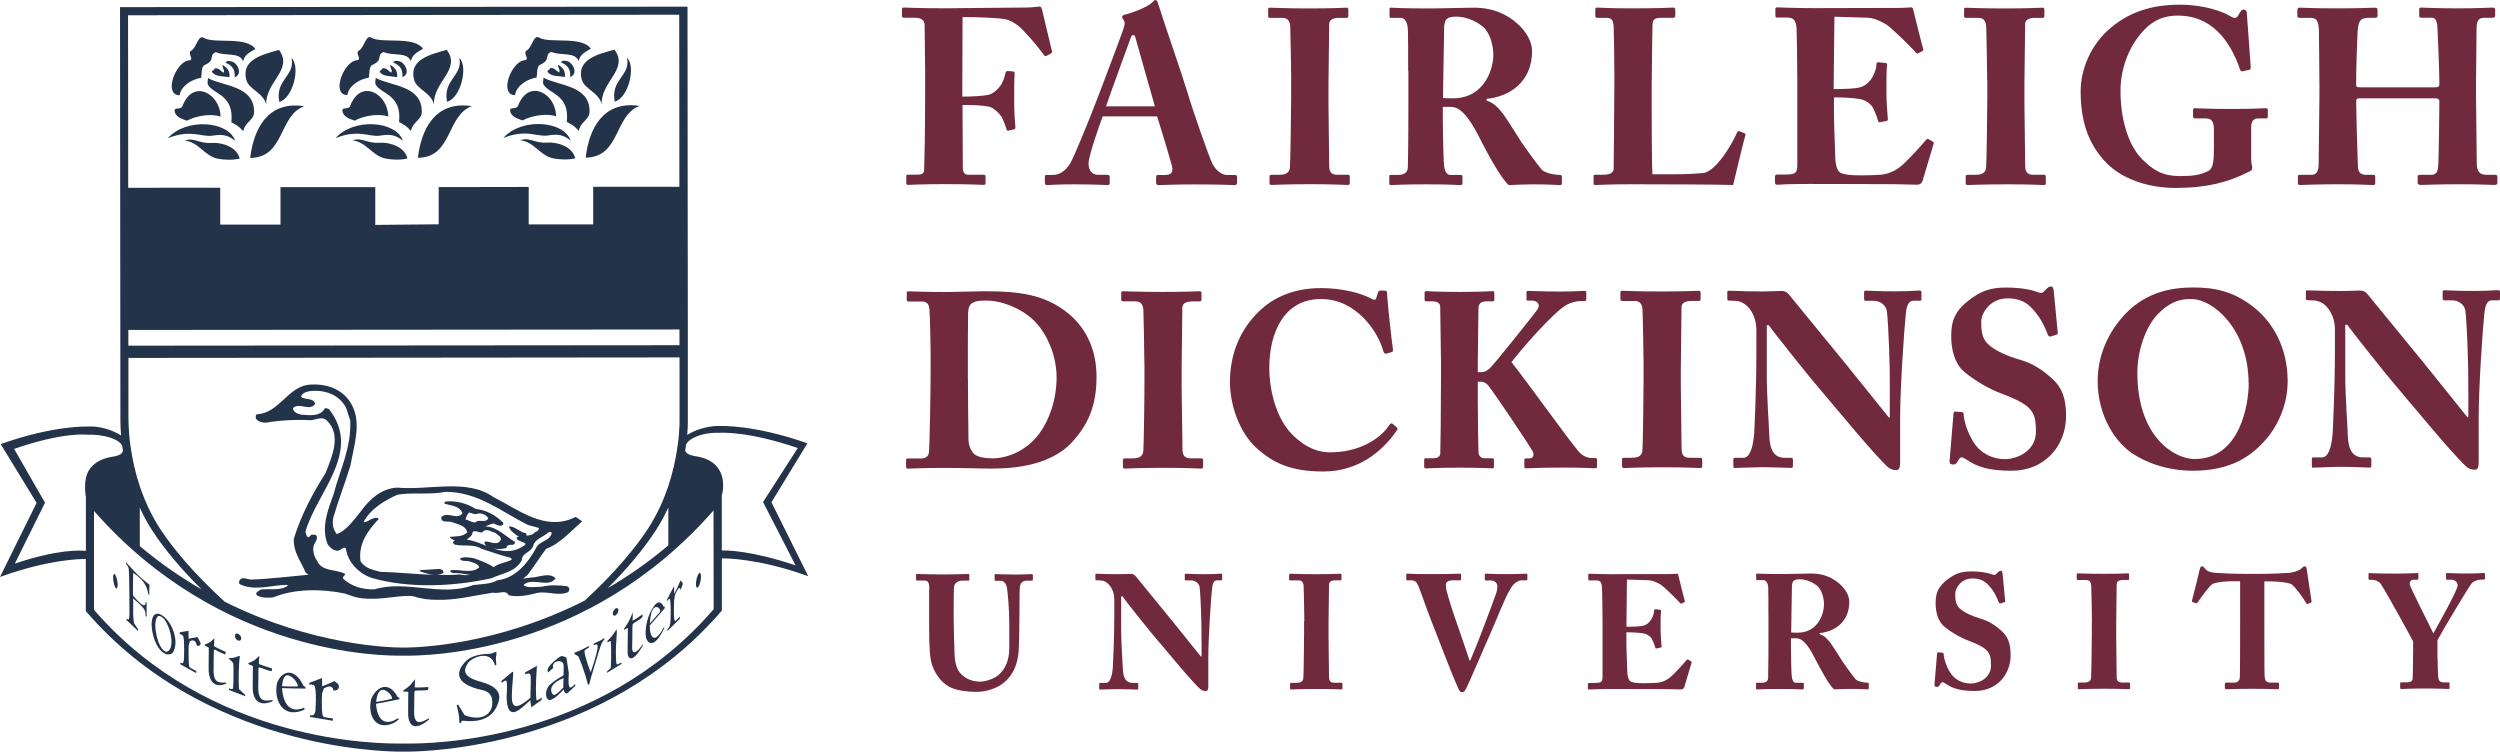
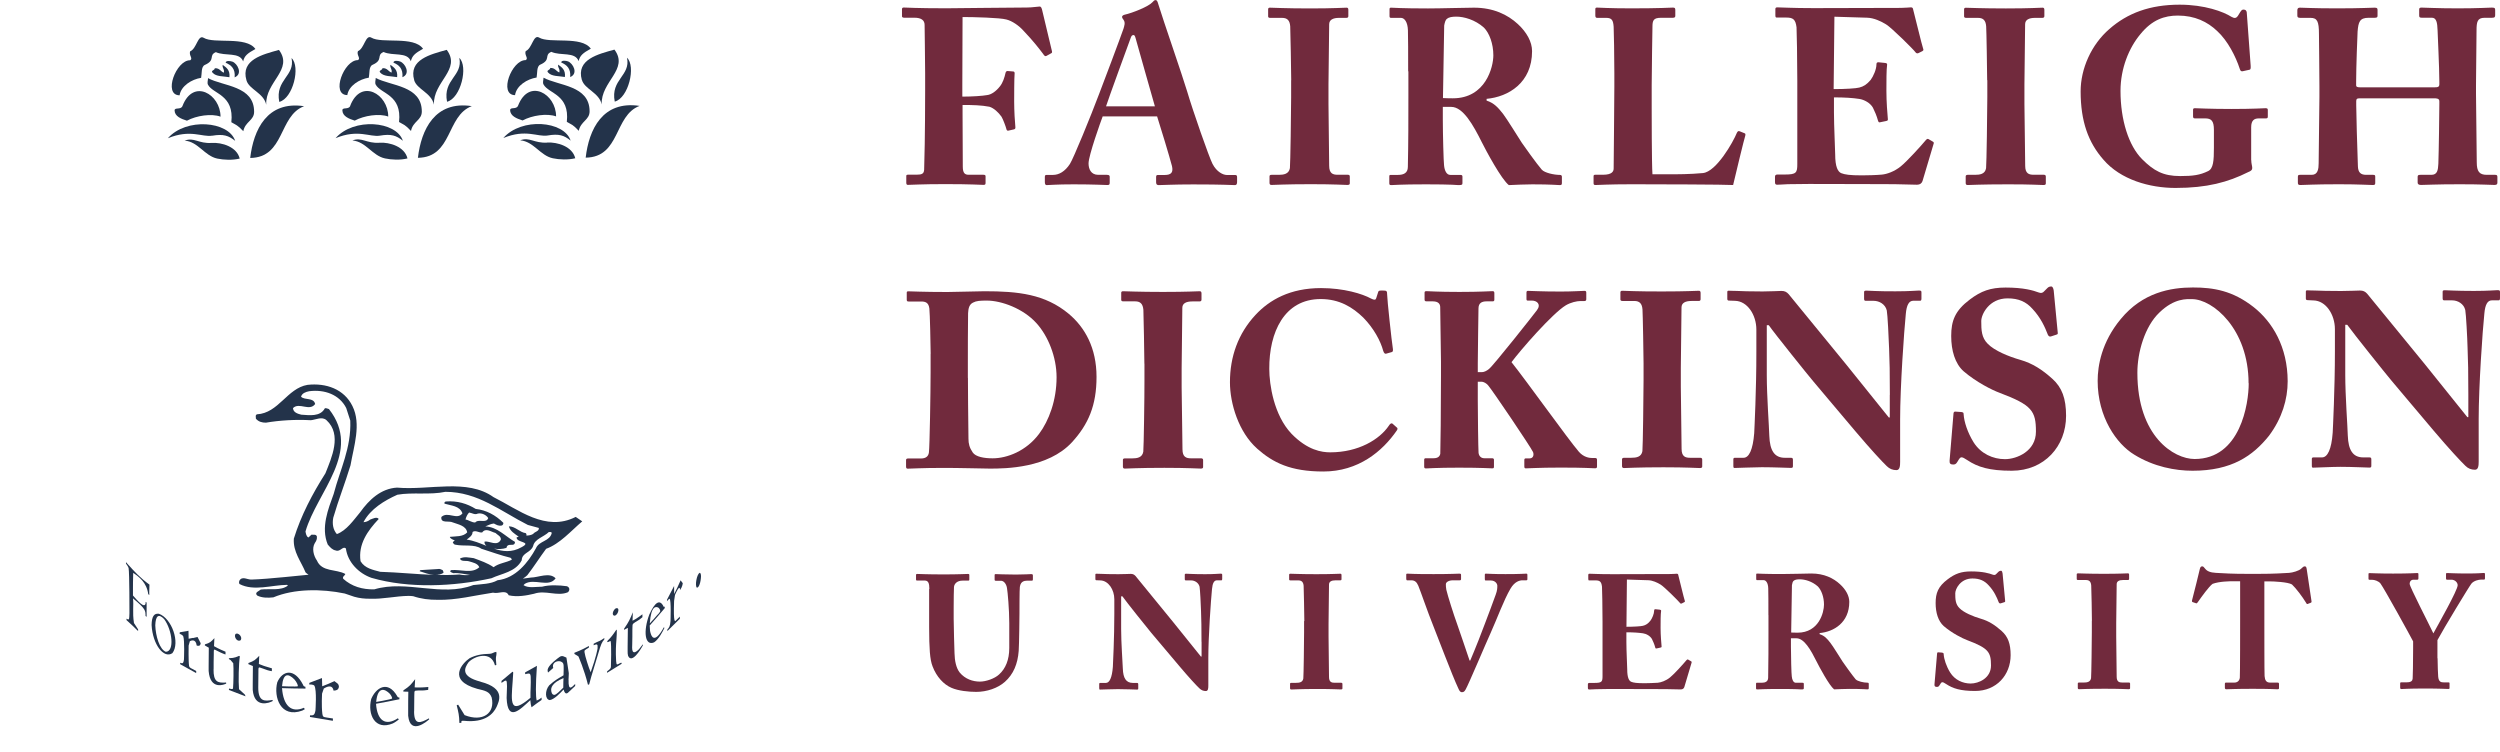
<svg xmlns="http://www.w3.org/2000/svg" id="Layer_2" viewBox="0 0 326.03 98.03">
  <defs>
    <style>.cls-1{fill:#712a3d;}.cls-1,.cls-2{stroke-width:0px;}.cls-2{fill:#23334a;}</style>
  </defs>
  <g id="Layer_1-2">
    <path class="cls-1" d="m125.53,12.6c1.27,0,2.59-.09,3.2-.2.55-.06,1.17-.49,1.69-1.16.36-.45.58-1.13.71-1.72.03-.16.13-.26.26-.26l.74.06c.13,0,.19.1.19.23-.06.55-.06,3.24-.06,3.7,0,1.16.09,2.71.16,3.37,0,.16-.06.23-.22.26l-.71.16c-.13.03-.22-.06-.26-.26-.06-.26-.42-1.23-.62-1.56-.39-.55-1-1.13-1.58-1.3-1.04-.2-2.17-.23-3.5-.23v1.23c0,.97.03,6.42.03,6.83,0,.88.32,1.04.77,1.04h1.91c.2,0,.29.06.29.19v.87c0,.2-.06.26-.26.26-.32,0-1.62-.1-4.99-.1-3.17,0-4.4.1-4.89.1-.13,0-.2-.07-.2-.29v-.88c0-.13.1-.16.23-.16h1.13c.68,0,.94-.13.97-.65.03-.65.13-4.73.13-10.3v-2.27c0-1.43-.07-5.99-.07-6.31,0-.62-.45-.94-1.33-.94h-1.33c-.19,0-.29-.07-.29-.19v-.94c0-.13.09-.2.23-.2.35,0,1.59.1,5.53.1.46,0,8.97-.1,10.53-.1.71,0,1.42-.13,1.68-.13.16,0,.26.2.33.55l1.26,5.28c.03.13,0,.23-.09.26l-.65.36c-.17.06-.23,0-.45-.32-.42-.55-1.2-1.59-2.53-2.98-.58-.65-1.46-1.27-2.23-1.46-.82-.23-4.24-.32-5.71-.32,0,.42-.03,6.87-.03,8.84v1.52Z" />
    <path class="cls-1" d="m150.61,13.86c-.29-.97-2.2-7.77-2.43-8.58-.13-.49-.19-.71-.35-.71-.2,0-.3.13-.39.42-.16.42-2.95,8.06-3.2,8.88h6.38Zm-6.8,1.3c-.26.68-1.85,5.12-1.85,6.15,0,.71.3,1.49,1.27,1.49h1.13c.32,0,.36.13.36.26v.72c0,.26-.03.35-.29.35-.42,0-1.75-.09-4.41-.09-2.37,0-3.08.1-3.53.1-.19,0-.23-.2-.23-.42v-.62c0-.19.03-.29.23-.29h.84c.78,0,1.56-.45,2.2-1.43.45-.68,2.75-6.31,3.82-9.16.26-.65,2.88-7.61,3.17-8.49.09-.33.26-.75.03-1.1-.09-.13-.22-.29-.22-.42,0-.09.06-.22.32-.29,1.04-.23,3.14-1.07,3.63-1.62.16-.16.25-.29.42-.29.19,0,.26.2.36.55.62,2.04,3.14,9.29,3.76,11.37.74,2.52,2.85,8.55,3.3,9.43.55,1.07,1.39,1.46,1.88,1.46h1.1c.19,0,.23.13.23.29v.61c0,.19-.03.42-.29.42-.62,0-1.3-.09-5.44-.09-2.68,0-3.82.09-4.47.09-.33,0-.36-.19-.36-.42v-.61c0-.16.03-.29.2-.29h.9c.87,0,1.16-.33.97-1.16-.3-1.17-1.56-5.31-1.94-6.48h-7.09Z" />
    <path class="cls-1" d="m168.39,10.46c0-.78-.1-6.61-.13-7.03-.06-.78-.39-1.1-1.07-1.1h-1.55c-.17,0-.26-.06-.26-.19v-.94c0-.14.09-.2.23-.2.39,0,2.04.1,5.21.1s4.34-.1,4.8-.1c.16,0,.22.1.22.29v.81c0,.16-.09.23-.26.23h-.94c-.81,0-1.3.26-1.3.84,0,.32-.09,7.48-.09,7.87v2.49c0,.32.09,7.8.09,8.09,0,1.01.49,1.17,1.1,1.17h1.33c.16,0,.26.06.26.22v.91c0,.13-.1.2-.3.2-.39,0-1.68-.1-4.76-.1-3.4,0-4.8.1-5.15.1-.16,0-.26-.07-.26-.26v-.87c0-.13.09-.19.26-.19h.94c.64,0,1.33-.1,1.46-.88.06-.48.16-7.48.16-9.2v-2.26Z" />
    <path class="cls-1" d="m188.17,12.79c.62.03,1,.03,1.3.03,4.28,0,5.28-4.08,5.28-5.6s-.52-2.91-1.23-3.62c-1.16-1.04-2.62-1.43-3.59-1.43-.55,0-.97.06-1.23.29-.2.13-.29.49-.36.87l-.16,9.46Zm-4.53-3.5c0-2.39,0-4.47-.03-5.34-.03-1.07-.45-1.62-.91-1.62h-1.3c-.16,0-.19-.1-.19-.23v-.87c0-.16.03-.23.19-.23.29,0,1.3.1,4.83.1,1.81,0,4.66-.1,5.99-.1,2.53,0,4.4.91,5.73,2.14,1.16,1.07,1.85,2.33,1.85,3.53,0,4.12-3.08,5.96-5.93,6.22v.23c1,.32,1.52.94,2.14,1.72.42.52,2.2,3.4,2.46,3.79.2.3,1.94,2.75,2.6,3.5.38.42,1.62.68,2.36.68.22,0,.26.13.26.26v.78c0,.2-.03.29-.26.29-.26,0-1.1-.1-3.59-.1-.94,0-2.14.06-3.07.1-.97-.74-2.98-4.5-3.53-5.6-1.1-2.2-2.43-4.6-3.98-4.6h-1.1v1.65c0,1.91.1,5.54.16,5.96.06.68.32,1.26.81,1.26h1.33c.23,0,.26.1.26.26v.78c0,.23-.03.29-.52.29-.03,0-.84-.1-4.24-.1s-4.18.1-4.53.1c-.25,0-.25-.1-.25-.32v-.75c0-.16,0-.26.16-.26h.97c.71,0,1.29-.23,1.29-1.04.07-3.2.07-6.25.07-9.32v-3.14Z" />
    <path class="cls-1" d="m215.4,13.89c0,.55,0,7.55.1,8.84h1.85c1.52,0,2.98,0,4.73-.16,1.75-.17,3.95-4.05,4.43-5.25.1-.19.19-.28.39-.19l.64.26c.1.07.1.1.07.29-.1.23-1.39,5.57-1.59,6.45-.84-.07-10.17-.1-13.15-.1-3.2,0-4.37.1-4.79.1-.23,0-.26-.07-.26-.3v-.81c0-.16.03-.23.23-.23h1c1.19,0,1.39-.45,1.39-.81,0-.62.09-8.68.09-10.65v-1.81c0-2.07-.06-5.51-.09-6.02-.06-.85-.23-1.17-.97-1.17h-1.2c-.19,0-.22-.16-.22-.33v-.78c0-.16.03-.23.22-.23.36,0,1.52.1,4.47.1,3.79,0,5.15-.1,5.44-.1.26,0,.3.1.3.33v.74c0,.16-.07.26-.32.26h-1.53c-1,0-1.13.33-1.13,1.2,0,.42-.1,5.31-.1,7.58v2.79Z" />
    <path class="cls-1" d="m239.17,11.62c1.49,0,2.91-.09,3.3-.2.55-.13,1-.42,1.49-1,.36-.49.75-1.39.75-2.01,0-.23.09-.29.26-.29l.88.09c.16.03.29.06.25.26-.09.55-.09,2.23-.09,3.37,0,1.46.13,3.01.19,3.69.03.2-.09.22-.26.26l-.78.16c-.13.03-.19-.03-.26-.26-.13-.52-.45-1.26-.65-1.65-.35-.62-1.13-1.04-1.78-1.14-.87-.13-1.88-.2-3.3-.2v1.95c0,1.75.16,4.89.16,5.47,0,1.68.36,2.27.78,2.46.49.19,1.1.29,2.72.29.55,0,1.91-.03,2.59-.1.65-.06,1.62-.39,2.46-1.07.84-.68,2.66-2.69,3.3-3.46.13-.13.23-.16.32-.1l.55.32c.13.06.16.16.13.25l-1.46,4.9c-.1.29-.33.48-.71.48-.16,0-.88-.03-2.95-.07-2.1,0-5.54-.03-11.14-.03-1.19,0-2.1.03-2.75.03-.68.03-1.1.07-1.4.07-.23,0-.29-.1-.29-.36v-.68c0-.19.1-.29.32-.29h.97c1.49,0,1.62-.23,1.62-1.36v-10.85c0-2.69-.07-6.67-.1-6.99-.13-1.04-.46-1.27-1.33-1.27h-1.27c-.13,0-.16-.1-.16-.33v-.78c0-.09.03-.22.23-.22.71,0,1.85.1,4.79.1l11.36-.03c.52,0,1.14-.07,1.3-.07s.23.07.26.17c.13.45,1.2,4.89,1.33,5.21.06.16.06.23-.1.33l-.52.26c-.13.06-.29.03-.39-.13-.16-.26-3.08-3.17-3.82-3.62-.68-.42-1.59-.84-2.46-.87l-4.28-.13-.1,9.42Z" />
    <path class="cls-1" d="m259.15,10.45c0-.78-.09-6.61-.13-7.02-.06-.78-.39-1.1-1.07-1.1h-1.55c-.16,0-.26-.07-.26-.19v-.94c0-.13.09-.19.23-.19.39,0,2.04.09,5.22.09,3.3,0,4.34-.1,4.79-.1.16,0,.23.09.23.29v.81c0,.16-.1.23-.27.23h-.94c-.81,0-1.3.25-1.3.84,0,.33-.09,7.48-.09,7.87v2.49c0,.33.1,7.81.1,8.1,0,1,.49,1.16,1.1,1.16h1.33c.16,0,.26.07.26.23v.91c0,.13-.09.2-.29.2-.39,0-1.68-.1-4.76-.09-3.4,0-4.79.09-5.14.09-.16,0-.26-.06-.26-.26v-.87c0-.13.1-.2.26-.2h.94c.65,0,1.33-.09,1.46-.87.06-.48.16-7.48.16-9.2v-2.27Z" />
    <path class="cls-1" d="m293.59,20.88c0,.45.13.78.13,1.04s-.19.39-.52.52c-2.63,1.32-5.38,2.07-9.49,2.07-3.36,0-7.16-1.07-9.4-3.69-1.97-2.24-2.97-4.99-2.97-8.91,0-2.95,1.39-6.09,3.75-8.13,2.36-2.07,5.28-3.17,9.16-3.17,3.27,0,5.7.91,6.77,1.59.39.23.62.16.81-.1l.32-.52c.16-.23.23-.33.42-.33.36,0,.45.23.45.58l.49,6.68c.03.39,0,.55-.13.58l-.91.2c-.2.03-.29-.03-.38-.32-.52-1.59-1.56-3.66-2.95-4.93-1.26-1.2-2.91-2.01-5.12-2.01-1.75,0-3.37.55-4.89,2.43-1.49,1.78-2.59,4.47-2.59,7.39,0,3.82,1.07,7.16,2.82,8.91,1.52,1.52,2.75,2.2,4.96,2.2,1.68,0,2.59-.13,3.65-.65.68-.33.75-1.36.75-3.04v-2.34c0-1.16-.33-1.49-1.13-1.49h-1.36c-.2,0-.23-.13-.23-.29v-.81c0-.13.03-.23.23-.23.29,0,1.88.1,4.79.1s4.18-.1,4.44-.1.29.09.29.26v.8c0,.2-.04.26-.23.27h-.94c-.58,0-1,.23-1,1.16v4.27Z" />
    <path class="cls-1" d="m302.48,11.26c0-2.01-.06-6.38-.06-6.83,0-1.65-.23-2.1-1.1-2.1h-1.33c-.36,0-.39-.13-.39-.33v-.61c0-.2.03-.39.35-.39.55,0,1.59.09,4.83.09s4.34-.09,4.89-.09c.36,0,.39.09.39.35v.68c0,.19-.03.29-.39.29h-.78c-1.16,0-1.33.55-1.43,1.78-.03.46-.19,4.73-.19,6.55v.48c0,.16.09.26.52.26h9.68c.49,0,.65-.06.65-.42v-.33c0-1.85-.23-6.35-.23-6.67-.03-1.04-.16-1.66-.75-1.66h-1.33c-.29,0-.32-.1-.32-.32v-.71c0-.19.03-.29.29-.29.58,0,1.98.1,4.73.1s4.05-.1,4.47-.1c.39,0,.42.1.42.36v.61c0,.23-.03.36-.42.36h-.97c-.94,0-1.04.55-1.04,1.66,0,.45-.07,5.93-.07,7.12v1.11c0,1.03.07,7.18.1,8.97,0,1.16.33,1.62,1.3,1.62h1.1c.25,0,.29.1.29.29v.71c0,.16-.03.32-.36.32-.52,0-1.62-.09-4.53-.09-3.3,0-4.34.09-5.08.09-.36,0-.43-.16-.43-.32v-.71c0-.2.03-.29.36-.29h1.43c.78,0,.87-.62.91-1.43.06-1.52.13-6.74.13-7.77v-.39c0-.36-.32-.39-.71-.39h-9.68c-.36,0-.45.1-.45.39v.49c0,.81.13,5.79.22,8,.03.78.36,1.1,1.07,1.1h.9c.26,0,.29.07.29.26v.78c0,.19-.03.29-.29.29-.58,0-1.71-.1-4.43-.1-3.43,0-4.41.1-5.05.1-.29,0-.32-.1-.32-.36v-.68c0-.23.03-.29.32-.29h1.49c.8,0,.9-.78.9-1.49.03-1.52.1-7.8.1-8.65v-1.39Z" />
    <path class="cls-1" d="m126.23,49.29c0,.42.03,5.92.07,7.93,0,.65.13,1.16.55,1.78.39.58,1.49.77,2.6.77,1.88,0,4.37-.94,6.05-3.18,1.29-1.72,2.29-4.38,2.29-7.39,0-2.65-1.1-5.38-2.63-7.06-1.72-1.91-4.57-2.94-6.45-2.94-.91,0-1.39.03-1.81.26-.49.23-.62.74-.65,1.39-.03,1.36-.03,5.61-.03,6.12v2.31Zm-4.86-3.14c0-.84-.1-5.44-.17-5.92-.1-.78-.52-.91-1.07-.91h-1.62c-.17,0-.26-.03-.26-.23v-.94c0-.13.09-.16.22-.16.42,0,1.85.09,5.09.09.84,0,4.08-.1,4.83-.1,4.41,0,7.9.38,10.98,2.94,2.13,1.78,3.63,4.47,3.63,8.23,0,3.72-1.06,6.18-3.2,8.52-3.14,3.4-8.68,3.44-10.72,3.44-.52,0-4.34-.1-6.12-.09-2.82,0-4.11.1-4.57.1-.16,0-.23-.06-.23-.29v-.84c0-.13.09-.2.26-.2h1.68c.62,0,.97-.26,1.04-.78.1-.68.22-7.97.22-10.43v-2.43Z" />
    <path class="cls-1" d="m149.24,47.43c0-.78-.1-6.61-.13-7.03-.07-.77-.39-1.1-1.07-1.1h-1.56c-.16,0-.26-.06-.26-.19v-.94c0-.13.1-.19.23-.19.39,0,2.04.09,5.21.09,3.3,0,4.34-.09,4.8-.09.16,0,.23.09.23.29v.81c0,.16-.1.23-.26.23h-.94c-.82,0-1.3.26-1.3.84,0,.32-.09,7.48-.09,7.87v2.49c0,.33.11,7.81.11,8.09,0,1,.49,1.17,1.1,1.17h1.33c.16,0,.26.07.26.23v.91c0,.13-.09.2-.29.2-.39,0-1.69-.1-4.76-.1-3.4,0-4.79.1-5.15.1-.17,0-.26-.06-.26-.26v-.88c0-.13.09-.19.26-.19h.94c.65,0,1.33-.1,1.46-.88.06-.49.16-7.48.15-9.2v-2.27Z" />
    <path class="cls-1" d="m163.93,58.49c-2.4-2.14-3.53-5.86-3.53-8.64,0-3.34,1.07-6.35,3.33-8.78,1.84-1.98,4.53-3.5,8.55-3.5,2.95,0,5.38.74,6.51,1.36.45.23.61.19.68-.03l.26-.81c.06-.2.13-.2.62-.2s.55.06.55.52c0,.62.59,6.12.75,7.09.03.23,0,.39-.16.42l-.71.2c-.16.06-.29-.06-.39-.36-.35-1.3-1.23-2.94-2.59-4.33-1.4-1.36-3.11-2.43-5.57-2.43-4.73,0-6.73,4.31-6.7,9.11,0,2.04.59,6.02,2.89,8.45,2.11,2.17,3.96,2.43,5.06,2.43,3.69,0,6.44-1.69,7.64-3.47.16-.26.33-.39.49-.26l.55.49c.1.06.14.2,0,.39-1.88,2.73-5.02,5.35-9.58,5.35-4.3,0-6.57-1.16-8.62-2.97" />
    <path class="cls-1" d="m192.73,48.53h.55c.26,0,.62-.17.91-.42.58-.45,5.83-7.09,6.24-7.65.59-.78,0-1.26-.65-1.26h-.55c-.13,0-.16-.07-.16-.23v-.81c0-.16.06-.23.19-.23.39,0,1.71.09,4.27.09,1.59,0,2.72-.09,3.11-.09.16,0,.23.06.23.23v.87c0,.17-.1.23-.26.23h-.52c-.45,0-1.23.17-1.88.55-1.78,1.07-5.99,5.93-7.09,7.42,2.08,2.62,7.37,10.04,8.79,11.69.62.71,1.36.81,1.75.81h.39c.16,0,.22.1.22.23v.88c0,.16-.06.23-.26.23-.32,0-1.39-.1-4.63-.09-2.69,0-3.95.1-4.4.1-.13,0-.19-.06-.19-.26v-.84c0-.13.06-.2.19-.2h.49c.55,0,.58-.55.45-.84-.29-.64-5.32-8.09-5.87-8.71-.2-.22-.52-.45-.88-.45h-.45s0,2.43,0,2.43c0,1.62.06,6.38.1,6.83.04.42.32.72.74.72h1.01c.16,0,.26.06.26.19v.91c0,.13-.03.22-.19.22-.39,0-1.36-.09-4.37-.09-2.98,0-4.02.1-4.31.1-.16,0-.23-.06-.23-.23v-.91c0-.16.1-.19.22-.19h1.01c.58,0,.81-.26.87-.59.03-.29.09-6.15.09-10.13v-1.88c0-.58-.1-6.74-.1-7.09s-.16-.77-.97-.77h-.81c-.19,0-.26-.07-.26-.23v-.91c0-.13.06-.19.26-.19.39,0,1.36.1,4.28.1,2.82,0,3.89-.1,4.3-.1.2,0,.26.06.26.26v.84c0,.16-.06.23-.22.23h-.78c-.65,0-1.07.22-1.07.94,0,.49-.09,5.54-.09,7.13v1.19Z" />
    <path class="cls-1" d="m214.34,47.38c0-.78-.1-6.61-.14-7.03-.06-.77-.39-1.1-1.07-1.1h-1.55c-.16,0-.26-.06-.26-.19v-.94c0-.13.09-.2.22-.2.39,0,2.04.1,5.22.09,3.3,0,4.34-.09,4.79-.09.16,0,.23.09.23.29v.81c0,.16-.09.23-.25.23h-.94c-.81,0-1.3.26-1.3.84,0,.32-.09,7.48-.09,7.87v2.49c0,.32.1,7.8.1,8.09,0,1,.49,1.16,1.1,1.16h1.33c.16,0,.26.07.26.23v.91c0,.13-.09.2-.29.2-.39,0-1.69-.1-4.76-.1-3.4,0-4.79.1-5.15.1-.16,0-.26-.07-.26-.26v-.88c0-.13.1-.19.26-.2h.94c.65,0,1.33-.09,1.46-.87.06-.49.15-7.48.15-9.2v-2.26Z" />
    <path class="cls-1" d="m246.46,51.5c0-2.88-.03-4.47-.1-6.09-.04-1.26-.2-4.43-.3-4.92-.19-.81-.97-1.26-1.72-1.26h-1.04c-.16,0-.2-.1-.2-.29v-.81c0-.16.03-.23.29-.23.35,0,1.39.1,3.79.09,1.94,0,2.72-.1,3.08-.1.29,0,.32.06.32.26v.78c0,.16-.03.29-.16.29h-.91c-.55,0-.87.55-.97,1.72-.22,2.17-.74,9.49-.74,13.76v5.54c0,.49-.03,1.07-.48,1.07-.48,0-.9-.16-1.26-.52-.55-.52-2.14-2.23-4.08-4.53-2.34-2.75-4.93-5.86-5.54-6.57-.55-.64-5.03-6.21-5.77-7.28h-.26v6.54c0,2.69.3,6.67.33,7.9.07,1.88.65,2.85,2.02,2.85h.8c.23,0,.26.1.26.29v.77c0,.19-.03.26-.26.26-.32,0-2.27-.09-3.79-.09-1,0-3.24.1-3.56.1-.13,0-.16-.06-.16-.29v-.84c0-.09.03-.2.19-.2h1.14c.71,0,1.22-1.04,1.39-3.21.03-.62.29-5.8.28-10.59v-2.92c0-1.91-1.17-3.72-2.79-3.75l-.81-.03c-.16,0-.19-.13-.19-.23v-.87c0-.13.03-.19.19-.19s.42.03,1.04.03c.64.03,1.68.07,3.37.07,1.1,0,2.07-.07,2.46-.07.42,0,.68.13.94.42.16.19,6.55,7.99,7.52,9.19.45.55,5.19,6.47,5.54,6.89h.13v-2.95Z" />
    <path class="cls-1" d="m255.85,53.76c.14,0,.23.03.23.26.06,1,.52,2.4,1.3,3.66.94,1.49,2.53,2.2,4.09,2.2,1.55,0,4.05-1.04,4.04-3.6,0-2.69-.52-3.46-4.73-5.05-.97-.35-3.04-1.39-4.7-2.81-1.13-1-1.62-2.72-1.62-4.6,0-1.98.49-3.3,2.43-4.76,1.46-1.1,2.68-1.56,4.66-1.56,2.37,0,3.62.38,4.31.64.32.13.55.06.74-.17l.42-.42c.13-.13.29-.19.49-.19.22,0,.29.36.32.55l.53,5.54c0,.13-.06.16-.17.19l-.71.23c-.16.06-.32,0-.42-.23-.36-.94-.91-2.2-2.01-3.37-.81-.91-1.78-1.36-3.24-1.36-2.43,0-3.43,2.11-3.43,2.95,0,1.2.03,2.17.85,2.98.85.88,2.69,1.65,4.28,2.1,1.55.45,2.81,1.26,4.14,2.46,1.26,1.13,1.79,2.56,1.79,4.83,0,3.95-2.81,7.16-7.09,7.16-2.92,0-4.44-.48-5.8-1.39-.39-.26-.58-.36-.75-.36-.19,0-.32.23-.51.55-.2.36-.36.39-.59.39-.36,0-.48-.16-.45-.52l.51-6.15c.03-.23.13-.23.26-.23l.84.06Z" />
    <path class="cls-1" d="m293.24,49.98c0-7.09-4.68-10.98-7.39-10.97-.65,0-2.27-.16-4.24,1.75-1.91,1.81-2.88,5.22-2.87,7.87,0,8.29,4.77,11.23,7.46,11.23,5.99,0,7.06-7.23,7.06-9.88m-14.93,9.31c-2.3-1.39-4.77-4.89-4.77-9.62,0-1.97.51-5.05,3.01-8.06,2.85-3.47,6.51-4.12,9.42-4.12,2.69,0,5.18.42,7.9,2.55,2.47,1.94,4.44,5.21,4.45,9.68,0,2.37-.74,4.83-2.43,7.1-2.1,2.62-4.86,4.57-9.97,4.57-2.23,0-5.05-.51-7.61-2.1" />
    <path class="cls-1" d="m321.9,51.45c0-2.88-.03-4.47-.1-6.09-.03-1.27-.2-4.44-.3-4.93-.19-.81-.97-1.26-1.71-1.26h-1.04c-.16,0-.2-.1-.2-.29v-.81c0-.16.04-.22.29-.22.36,0,1.39.09,3.79.09,1.94,0,2.72-.1,3.08-.1.29,0,.32.06.32.26v.77c0,.16-.03.3-.16.3h-.91c-.55,0-.87.55-.97,1.72-.23,2.17-.74,9.49-.74,13.76v5.54c0,.49-.03,1.07-.48,1.07-.49,0-.91-.16-1.26-.52-.55-.52-2.14-2.23-4.09-4.53-2.34-2.75-4.93-5.86-5.54-6.57-.55-.64-5.02-6.22-5.77-7.28h-.26v6.54c0,2.69.3,6.67.33,7.9.07,1.88.65,2.85,2.01,2.85h.81c.22,0,.25.09.25.29v.78c0,.19-.03.26-.25.26-.32,0-2.26-.1-3.79-.1-1,0-3.24.11-3.56.11-.13,0-.16-.06-.16-.3v-.84c0-.09.03-.2.2-.2h1.13c.72,0,1.23-1.04,1.39-3.21.03-.62.29-5.79.29-10.59v-2.92c0-1.91-1.18-3.72-2.79-3.75l-.81-.04c-.16,0-.19-.13-.19-.22v-.87c0-.13.03-.19.19-.19s.42.03,1.04.03c.65.03,1.69.06,3.37.06,1.1,0,2.07-.06,2.46-.06.42,0,.68.13.94.42.16.19,6.55,7.99,7.52,9.19.45.55,5.19,6.47,5.54,6.9h.13v-2.95Z" />
    <path class="cls-1" d="m121.2,76.79c0-.74-.15-1.08-.6-1.08h-.99c-.13,0-.15-.04-.15-.19v-.5c0-.13.02-.17.19-.17.21,0,1.25.06,3.46.06,1.86,0,2.88-.06,3.11-.06.17,0,.19.04.19.17v.55c0,.11-.02.15-.16.15h-.72c-.72,0-1.08.41-1.12.83-.02.24-.04,1.67-.04,2.75v1.4c0,1.12.09,3.81.11,4.49.02.97.21,1.93.68,2.52.7.84,1.69,1.18,2.64,1.18.79,0,1.93-.4,2.49-.93.85-.76,1.33-1.92,1.33-3.45v-3.25c0-1.78-.21-4.11-.3-4.59-.09-.55-.43-.93-.78-.93h-.68c-.13,0-.15-.06-.15-.17v-.55c0-.1.02-.15.14-.15.21,0,1.19.06,2.63.06,1.14,0,1.82-.06,2.01-.06s.21.09.21.19v.46c0,.13-.02.21-.13.21h-.66c-.8,0-.86.59-.91.81-.05.29-.05,3.21-.05,3.51s-.04,4-.1,4.83c-.13,1.73-.7,3.06-1.8,4.04-.93.83-2.37,1.31-3.74,1.31-1,0-2.35-.14-3.23-.53-1.02-.44-1.95-1.44-2.46-2.79-.36-.91-.44-2.33-.45-5.1v-4.99Z" />
    <path class="cls-1" d="m156.69,83.71c0-1.88-.02-2.92-.06-3.98-.02-.82-.13-2.89-.19-3.21-.13-.53-.63-.83-1.12-.83h-.68c-.1,0-.13-.06-.13-.19v-.53c0-.11.02-.15.19-.15.23,0,.91.06,2.47.06,1.27,0,1.78-.07,2.01-.07.19,0,.21.05.21.17v.51c0,.11-.02.19-.1.19h-.59c-.36,0-.57.36-.64,1.13-.14,1.42-.48,6.2-.48,8.99v3.62c0,.32-.02.7-.32.7-.32,0-.59-.11-.83-.34-.36-.33-1.4-1.45-2.67-2.96-1.52-1.8-3.22-3.83-3.62-4.29-.36-.43-3.28-4.06-3.76-4.76h-.17v4.27c0,1.76.19,4.36.22,5.16.04,1.23.42,1.86,1.31,1.86h.53c.14,0,.17.07.17.19v.51c0,.13-.02.17-.17.17-.21,0-1.49-.06-2.48-.06-.66,0-2.12.06-2.33.06-.09,0-.11-.04-.11-.19v-.55c0-.06.02-.13.13-.13h.74c.47,0,.8-.67.91-2.09.02-.4.19-3.79.19-6.92v-1.9c0-1.25-.77-2.43-1.82-2.46l-.52-.02c-.11,0-.13-.08-.13-.15v-.57c0-.09.02-.13.13-.13.11,0,.28.02.68.02.42.02,1.1.04,2.2.04.72,0,1.35-.04,1.61-.04.27,0,.44.09.61.27.1.13,4.27,5.22,4.91,6.01.3.36,3.39,4.23,3.62,4.5h.09v-1.93Z" />
    <path class="cls-1" d="m170.1,81c0-.5-.07-4.31-.09-4.59-.04-.51-.26-.72-.7-.72h-1.02c-.11,0-.17-.04-.17-.13v-.61c0-.08.06-.13.15-.13.25,0,1.33.06,3.4.06s2.83-.06,3.13-.06c.11,0,.15.06.15.19v.53c0,.1-.06.14-.17.14h-.61c-.53,0-.85.17-.85.55,0,.21-.06,4.89-.06,5.14v1.62c0,.22.06,5.1.06,5.29,0,.65.32.76.72.76h.86c.1,0,.17.04.17.15v.59c0,.08-.06.13-.19.13-.25,0-1.1-.06-3.11-.06-2.22,0-3.13.07-3.36.07-.11,0-.17-.05-.17-.17v-.57c0-.09.06-.13.17-.13h.61c.43,0,.87-.06.95-.57.04-.32.1-4.89.1-6.01v-1.48Z" />
    <path class="cls-1" d="m193.64,74.96c0-.1.02-.15.13-.15.19,0,1.17.07,2.58.06,1.96,0,2.49-.06,2.69-.06.13,0,.15.05.15.19v.53c0,.08-.02.15-.15.15h-.49c-.36,0-1.02.15-1.57,1.1-.85,1.44-1.76,3.94-2.56,5.71-.53,1.14-2.92,6.81-3.28,7.42-.15.26-.25.36-.48.36-.28,0-.36-.25-.49-.52-.79-1.67-2.71-6.79-3.3-8.25-.6-1.46-1.65-4.52-1.91-5.12-.21-.49-.47-.7-.91-.7h-.55c-.08,0-.11-.11-.11-.21v-.51c0-.1.02-.15.15-.15.21,0,.91.07,3.45.06,2.2,0,3.15-.06,3.34-.06s.21.06.21.19v.49c0,.11-.02.19-.17.19h-.9c-.52,0-.91.23-.91.51,0,.17,0,.42.06.72.17.76.97,3.28,1.42,4.51.28.78,1.33,3.89,1.61,4.72h.09c.61-1.42,1.65-4.06,1.92-4.83.4-1.03,1.06-2.82,1.4-3.76.21-.55.21-.91.21-1.16s-.25-.69-.87-.69h-.66c-.08,0-.1-.07-.1-.19v-.53Z" />
    <path class="cls-1" d="m212.1,81.74c.97,0,1.9-.06,2.16-.13.36-.08.66-.27.97-.66.24-.31.49-.91.49-1.31,0-.15.06-.19.17-.19l.57.06c.1.02.19.05.17.17-.07.36-.07,1.46-.07,2.2,0,.95.09,1.97.13,2.41.02.13-.06.15-.17.17l-.5.11c-.09.02-.13-.02-.17-.17-.08-.34-.3-.83-.42-1.07-.24-.41-.74-.68-1.17-.74-.57-.08-1.22-.13-2.16-.13v1.27c0,1.14.11,3.19.11,3.57,0,1.1.24,1.48.51,1.61.32.13.72.19,1.78.19.36,0,1.25-.03,1.69-.06.42-.04,1.06-.25,1.61-.7.55-.44,1.73-1.76,2.15-2.26.09-.08.15-.11.21-.06l.36.21c.09.04.11.11.09.17l-.95,3.19c-.06.19-.21.32-.47.32-.11,0-.57-.02-1.93-.04-1.38,0-3.62-.02-7.28-.02-.78,0-1.37.03-1.8.03-.44.02-.72.04-.91.04-.15,0-.19-.06-.19-.23v-.44c0-.13.06-.19.21-.19h.64c.97,0,1.06-.15,1.06-.89v-7.09c0-1.76-.05-4.36-.07-4.57-.08-.68-.3-.82-.86-.82h-.83c-.08,0-.1-.06-.1-.21v-.51c0-.06.02-.15.15-.15.47,0,1.21.07,3.13.06l7.43-.02c.34,0,.74-.04.84-.04.11,0,.15.04.17.1.08.3.78,3.2.86,3.4.04.11.04.15-.06.21l-.33.17c-.09.04-.19.02-.25-.09-.11-.16-2.01-2.07-2.5-2.37-.44-.27-1.04-.55-1.61-.57l-2.79-.09-.06,6.16Z" />
    <path class="cls-1" d="m233.58,82.49c.4.02.66.02.84.02,2.8,0,3.45-2.66,3.45-3.66s-.34-1.9-.8-2.37c-.76-.68-1.71-.93-2.35-.93-.36,0-.63.04-.8.19-.13.09-.19.32-.23.57l-.1,6.18Zm-2.96-2.28c0-1.57,0-2.92-.02-3.49-.02-.7-.3-1.06-.59-1.06h-.85c-.11,0-.13-.06-.13-.15v-.56c0-.11.02-.15.13-.15.19,0,.85.06,3.15.06,1.19,0,3.05-.06,3.91-.07,1.65,0,2.88.6,3.74,1.4.76.69,1.21,1.52,1.21,2.3,0,2.69-2,3.9-3.87,4.07v.14c.66.21.99.61,1.4,1.13.28.33,1.44,2.22,1.61,2.47.13.19,1.26,1.79,1.69,2.29.26.27,1.06.44,1.55.44.14,0,.16.08.16.17v.51c0,.13-.02.19-.16.19-.17,0-.72-.06-2.35-.06-.61,0-1.4.04-2.01.06-.63-.49-1.94-2.94-2.3-3.66-.72-1.44-1.59-3-2.61-3h-.72v1.08c0,1.25.06,3.61.11,3.89.04.44.21.83.53.83h.87c.15,0,.17.06.17.17v.51c0,.15-.02.19-.33.19-.03,0-.55-.06-2.77-.06-2.24,0-2.73.06-2.96.06-.17,0-.17-.06-.17-.21v-.49c0-.11,0-.17.1-.17h.63c.47,0,.85-.15.85-.67.04-2.1.04-4.09.04-6.1v-2.05Z" />
    <path class="cls-1" d="m253.33,85.15c.09,0,.15.02.15.17.04.65.34,1.57.85,2.39.61.97,1.65,1.43,2.67,1.43s2.65-.68,2.65-2.35c0-1.76-.34-2.26-3.09-3.3-.64-.24-1.99-.91-3.07-1.84-.74-.66-1.06-1.77-1.06-3,0-1.29.31-2.16,1.58-3.11.95-.72,1.76-1.02,3.04-1.02,1.54,0,2.37.25,2.82.42.21.08.36.05.49-.11l.27-.27c.09-.08.19-.13.32-.13.15,0,.19.23.21.36l.34,3.62c0,.08-.04.1-.1.12l-.47.15c-.11.04-.21,0-.28-.15-.23-.61-.59-1.44-1.31-2.2-.53-.59-1.16-.89-2.11-.89-1.58,0-2.24,1.38-2.24,1.93,0,.78.02,1.42.55,1.94.55.57,1.76,1.08,2.79,1.38,1.01.29,1.84.82,2.71,1.6.83.74,1.17,1.67,1.17,3.15,0,2.58-1.84,4.67-4.63,4.67-1.91,0-2.9-.32-3.79-.91-.25-.17-.38-.23-.49-.23-.13,0-.21.14-.34.36-.13.23-.23.25-.38.25-.24,0-.32-.11-.3-.34l.34-4.02c.02-.15.08-.15.17-.15l.55.04Z" />
    <path class="cls-1" d="m272.81,80.95c0-.51-.06-4.31-.09-4.59-.04-.51-.25-.72-.7-.72h-1.02c-.1,0-.17-.04-.17-.13v-.61c0-.09.07-.13.15-.13.25,0,1.33.06,3.41.06s2.83-.06,3.12-.06c.11,0,.15.06.15.19v.53c0,.11-.06.15-.17.15h-.61c-.53,0-.84.17-.84.55,0,.21-.06,4.89-.06,5.14v1.63c0,.22.06,5.1.06,5.29,0,.65.32.76.72.76h.87c.1,0,.16.04.16.14v.6c0,.08-.06.13-.19.13-.25,0-1.1-.06-3.1-.06-2.23,0-3.14.06-3.36.06-.11,0-.17-.04-.17-.17v-.57c0-.09.06-.13.17-.13h.61c.42,0,.86-.06.95-.57.04-.32.1-4.89.1-6.01v-1.48Z" />
    <path class="cls-1" d="m292.13,75.8h-.74c-.68,0-1.95.02-2.84.34-.47.34-1.4,1.63-1.93,2.39-.07.1-.13.17-.21.15l-.47-.16c-.08-.03-.1-.13-.08-.2.24-.89.93-3.68,1.02-4.1.06-.28.17-.36.31-.36s.21.08.4.32c.24.3.64.49,1.4.53,1.12.06,2.01.13,4.21.13h1.23c2.3,0,3.21-.09,4.1-.13.47-.03,1.29-.28,1.55-.53.21-.21.34-.32.49-.32s.21.09.25.34c.06.47.47,3.09.63,4.21.02.08-.02.17-.08.19l-.44.17c-.09.03-.13-.04-.21-.19-.46-.76-1.29-1.86-1.82-2.36-.53-.32-2.41-.4-2.9-.4h-.7v5.82c0,.3,0,6.22.03,6.53.04.53.21.85.72.85h.95c.19,0,.21.06.21.21v.49c0,.11-.02.17-.21.17-.21,0-.89-.06-3.24-.06-2.24,0-3.13.06-3.42.06-.17,0-.19-.09-.19-.25v-.41c0-.15.02-.21.15-.21h1.08c.42,0,.68-.26.72-.64.04-.45.04-6.94.04-7.34v-5.22Z" />
    <path class="cls-1" d="m317.89,85.86c0,.82.06,2.2.08,2.39.06.68.38.74.72.74h.61c.15,0,.15.06.15.14v.53c0,.13,0,.19-.15.19-.26,0-1.08-.06-3.07-.06-2.2,0-2.85.07-3.09.07-.08,0-.13-.07-.13-.22v-.51c0-.08.02-.15.15-.15h.74c.55,0,.72-.21.74-.49.02-.29.06-1.96.06-3.94v-.91c-.34-.66-3.73-6.83-4.26-7.55-.25-.31-.76-.48-1.1-.48h-.32c-.12,0-.14-.06-.14-.15v-.59c0-.09.02-.13.14-.13.19,0,1.19.06,3.07.06,2.18,0,2.94-.07,3.15-.07.13,0,.15.05.15.15v.53c0,.1-.02.19-.15.19h-.49c-.3,0-.5.21-.5.55,0,.38,2.52,5.22,3.09,6.45.63-1.16,3.17-5.63,3.17-6.28,0-.36-.36-.72-.8-.72h-.57c-.13,0-.15-.06-.15-.19v-.55c0-.08.02-.13.15-.13.21,0,1.08.06,2.65.06,1.46,0,1.92-.07,2.11-.07.15,0,.17.05.17.17v.51c0,.13-.02.19-.17.19h-.38c-.25,0-.89.13-1.21.51-.28.34-3.57,5.76-4.44,7.38v2.35Z" />
-     <path class="cls-2" d="m94.13,71.79v-7.05s-.02,0-.02-.02c.11-.37.53-2.05-.33-3.46-.57-.95-1.6-1.54-3.04-1.76-.97-.16-1.29-.41-1.38-.74.04-.29.08-.56.12-.83.52-.9,2.39-1.58,4.42-1.49.05,0,3.6-.25,10.14,1.99l-4.53,7.04,4.24,8.26c-5.93-1.99-9.1-1.96-9.62-1.94m-41.05,25.18c-.19,0-.32,0-.42-.01-.06,0-.19.01-.38.01-2.56,0-24.82.13-40.02-17.44v-12.89c16.67,18.97,37.82,18.88,40.26,18.87h.3c2.44,0,23.59.06,40.23-18.94l.02,12.88c-15.18,17.6-37.44,17.52-40,17.52M1.93,73.51l3.94-7.95-4.03-7.02c6.53-2.25,9.48-1.85,9.55-1.85,2.1-.06,4.13.52,4.55,1.46.03.2.06.4.09.62-.06.36-.36.64-1.4.8-1.44.23-2.46.83-3.04,1.77-.81,1.33-.39,3.44-.39,3.47v7.03c-.72-.08-3.69-.22-9.26,1.66M88.58,1.94l.02,22.42h-11.24s0,4.9,0,4.9h-8.41s0-4.88,0-4.88l-11.74.02v4.85s-8.27.08-8.27.08v-4.93s-12.36,0-12.36,0v4.89s-7.86,0-7.86,0v-4.81s-12,.01-12,.01l-.02-22.5,71.88-.07Zm.04,43.08l-71.88.06v-2.05l71.87-.06v2.04Zm-3.14,24.22c.66-1.01,1.21-2.04,1.68-3.06v4.94c-2.61,2.21-5.27,4.05-7.9,5.58,2.6-2.6,4.72-5.16,6.22-7.46m-67.26-3.06c.47,1.04,1.03,2.09,1.71,3.12,1.53,2.34,3.71,4.94,6.38,7.58-2.69-1.55-5.41-3.42-8.08-5.66v-5.05Zm-1.47-11.58v-7.92s71.87-.07,71.87-.07v7.93s.05,1.41-.23,3.48c-.03.08-.09.44-.08.54-.43,2.84-1.44,6.76-3.83,10.43-1.53,2.35-4.3,5.74-8.24,9.34-11.55,5.85-21.79,6.11-23.41,6.12h-.15s-.15,0-.15,0c-1.61,0-11.74-.24-23.21-5.97-4.01-3.63-6.84-7.07-8.39-9.44-2.42-3.7-3.44-7.67-3.86-10.52,0-.06-.04-.27-.05-.31-.3-2.15-.26-3.59-.26-3.62m83.85,10.9l4.68-7.67-.24-.09c-6.77-2.35-11.02-2.17-11.03-2.17-1.47-.09-3.23.42-4.4,1.16.11-1.33.09-2.17.08-2.19v-11.57s0,0,0,0l-.02-18.61h0l-.02-23.48-74.01.06.05,53.65s-.02.86.09,2.21c-1.17-.75-2.95-1.28-4.41-1.16-.04,0-4.29-.17-11.05,2.2l-.24.09,4.68,7.66-4.77,9.66.48-.17c5.87-2.06,9.8-2.18,10.71-2.17v6.71s.02.1.05.14c15.34,17.79,38.46,18.28,41.04,18.27.2,0,.34,0,.4,0,.06,0,.2,0,.4,0,2.59,0,25.7-.53,41.01-18.34.03-.04.05-.09.05-.15v-6.71c.67,0,4.7.03,10.77,2.15l.49.17-4.8-9.65Z" />
    <path class="cls-2" d="m40.22,70.09c-.27-.12-.33-.5-.38-.78,1.49-5.17,7.43-10.4,3.06-15.96-.17-.05-.33-.14-.53-.11-.61,1.15-2.05.9-3.08.84-.47-.12-1.05-.29-1.08-.86.82-.81,2.14.48,2.89-.53-.2-.89-1.32-.46-1.84-.95.12-.46.61-.63,1.06-.72,2.02-.26,3.95.45,4.83,2.19l.53,1.64c.15,3.55-1.34,6.41-2.16,9.55-.73,2.02-1.69,4.39-.78,6.61.32.37.58.69,1.05.78.59.23.91-.63,1.32-.26.23,1.78,1.67,3.25,3.34,3.83,4.9,1.41,10.69,1.14,15.64.05,1.38-.64,3.14-.81,3.95-2.34.03-1.01,1.17-.96,1.49-1.87.21-.93,1.37-1.16,2.05-1.82.12.03.29-.06.38.11-.23,1.13-1.66,1.01-2.07,2.02-1.02,1.87-2.66,3.9-5,4.16-.91.52-2.07.49-3.17.63-4.16,1.59-8.67-.71-12.91.56-1.55.03-2.93-.37-4.05-1.38-.14-.32.24-.4.27-.63-1.2-.66-3.05-.23-3.7-1.75-.44-.63-.68-1.59-.27-2.28.18-.26.32-.52.26-.89-.14-.28-.44-.17-.7-.2l-.41.38Zm20.49-2.35c.09-.35.24-.67.47-.9.38.05.74.34,1.12.14.52-.12,1.11.17,1.37.58-.24.75-1.26.06-1.7.58-.47,0-.82-.32-1.27-.39m.92,1.63c.41-.29.82.12,1.26.06.47-.66,1.2-.06,1.73.06.29.28.73.43.71.86-.44.95-1.49.17-2.11.26-.09.25.07.41.23.57-.84-.34-1.68-.7-2.58-.82.35-.27.77-.53.77-.99m-13.38-1.6c-.26.2-.53.3-.85.32.9-1.73,2.75-2.83,4.42-3.58,1.93-.35,4.3.05,6.26-.38,4.25,0,7.27,2.56,10.76,4.32l1.43.39c.06.45-.53.47-.74.78-.25.16-.56.2-.88.22.03-.11,0-.25-.08-.32-.82-.11-1.35-.89-2.21-.89.17.63.75.97,1.29,1.35-.1.03-.2.05-.28.1-.03.72,2.08.52.65,1.27-1.29.73-2.45.57-3.59.19.55.09,1.14.06,1.62-.1.15-.8,1.09,0,1.11-.78-1.26-.73-2.31-1.96-3.87-2.02.38-.14.7-.34,1.12-.38.32.17.61.35,1,.27.14-.03.26-.18.23-.36-1-1-2.22-1.66-3.6-1.81-1.12-.69-2.4-1.09-3.9-.97-.14.03-.26.2-.14.29.82.26,1.96.26,2.31,1.26-.73.93-1.9-.32-2.75.47-.12.89,1,.45,1.49.71.68.26,1.73.41,1.88,1.3-.56.6-1.47.49-2.25.58v.08c.16.2.39.3.63.38-.1.07-.19.15-.26.26.07.14.18.31.36.31,1.11.23,2.46-.11,3.36.52,1.3.41,2.53.87,3.81,1.18.06.09.2.15.15.26-.76.39-1.67.44-2.36.97-.79-.55-1.69-.84-2.59-1.18-.56-.06-1.26-.26-1.8.06.15.43.8.23,1.18.35.5.16,1.12.25,1.35.77-.96.89-2.4.26-3.69.38-.04.06-.15.12-.09.2.12.09.25.17.41.2.71-.07,1.45.13,2.16.23-.45.04-.91.04-1.37-.06-1.06.08-2.11.08-3.15.05.37,0,.72-.06,1.04-.25.06-.14-.06-.25-.09-.37-.2-.09-.38-.2-.65-.14l-2.25.14-.11.12.06.04c.53.18,1.17.41,1.8.46-2.33-.08-4.64-.33-6.99-.4-.94-.26-1.99-.43-2.57-1.38-.33-2.22.93-3.99,2.37-5.51-.24-.34-.79-.03-1.14.09m-10.82,8.5l.12.09c-.91.72-2.37.38-3.54.52-.21.2-.88.38-.47.78.62.32,1.41.32,2.11.24,2.72-1.14,6.28-1.13,9.31-.5.4.14.81.29,1.23.42.69.2,1.38.27,2.08.26,1.66.07,3.33-.35,5.04-.37.19,0,.38.02.57.04,1.03.35,2.09.48,3.17.47,2.42.07,4.92-.59,7.24-.93.77.2,1.67-.46,2.05.34,1.11.26,2.34.03,3.31-.2,1.49-.52,3.04.4,4.42-.2.27-.26.24-.64-.14-.78-.99-.14-2.26-.2-3.23.06-.76,0-1.81.23-2.43-.2l.17-.17c1.23-.78,3.11.55,4.02-.72-.8-.84-2.23-.11-3.22-.1l-1.05.14c.25-.17.46-.33.58-.45.87-1.13,1.63-2.34,2.45-3.44,1.81-.66,3.22-2.31,4.71-3.58l-.85-.58c-3.92,2-7.49-.97-10.72-2.58-3.45-2.46-8.37-.86-12.59-1.24-2.08.12-3.63,1.57-4.8,3.21-.84,1.01-1.79,2.4-3.04,2.85-.5-.57-.62-1.35-.47-2.13.67-2.31,1.55-4.53,2.25-6.84.43-2.49,1.43-5.37.25-7.73-1.09-2.22-3.45-3.03-5.86-2.76-2.66.45-3.77,3.69-6.59,3.84-.26.12-.12.38-.14.57.35.41.81.52,1.31.52,1.84-.31,3.87-.43,5.86-.32.64-.06,1.46-.53,2.04,0,2.05,1.88.66,4.9-.14,6.92-1.7,2.68-3.19,5.51-4.12,8.52-.12,1.73.94,2.96,1.53,4.41.03.04.17.15.39.3-.66.04-5.19.57-7.43.63-.53.04-1.2-.49-1.58.12-.06.17-.09.29,0,.46,1.87.98,4.19.13,6.21.11" />
-     <path class="cls-2" d="m15.07,76.68c.17.18.27-.05.28-.44-.02-.62-.25-1.29-.42-1.4-.33.01-.16,1.38.15,1.84" />
    <path class="cls-2" d="m16.8,73.73c-.13-.15-.24-.27-.37-.42v.19c.21.29.27.38.34.57.12.69.11,5.83.11,5.89-.03.86-.02.95-.38.72,0,.07,0,.13,0,.19.18.16.35.32.53.49.1.1.19.18.3.28.23.23.45.43.68.66,0-.08,0-.15,0-.22-.19-.28-.36-.55-.54-.83-.22-1.39-.01-2.35-.13-3.22,1.7,1.4,1.63,1.62,1.64,2.3.05.04.1.07.14.11,0-.63,0-1.23,0-1.86-.05-.03-.08-.06-.13-.09,0,.06,0,.13,0,.19-.13.76-1.13-.42-1.65-1.02,0-.3,0-.6,0-.9,0-.01,0-1.4.03-2.05.73.48,1.77,1.26,1.96,2.77.04.04.09.08.14.12h0s-.02-.77.02-1.36c-1.23-.89-2.04-1.79-2.68-2.51" />
    <path class="cls-2" d="m21.65,85.01c-.86-.3-1.35-2.1-1.4-3.45.04-1.28.44-1.57,1.15-.83,1.09,1.47,1.37,4.22.24,4.27m-.92-4.96c-.64-.08-.93.36-.95,1.47.14,2.57,1.61,4.43,2.71,3.67,1.04-1.36-.07-4.54-1.76-5.14" />
    <path class="cls-2" d="m25.15,83.19c-.19.03-.36.07-.55.11,0-.36-.01-.69-.02-1.04-.39.07-.76.14-1.14.2,0,.06,0,.13-.02.19.36.14.42.25.47.31.21.53.1,3.02.1,3.05-.08.61-.23.51-.49.42,0,.07,0,.13,0,.19.7.39,1.38.77,2.08,1.16,0-.09,0-.18.01-.27-.18-.1-.37-.19-.55-.3-.04-.02-.08-.04-.12-.06-.13-.07-.21-.12-.26-.3-.1-.56-.06-2.64-.06-2.66.05-.2.1-.38.16-.57.16-.08.77-.36.89.56.02,0,.03.01.05.02.14.03.42.11.47-.32-.14-.27-.27-.53-.41-.81-.2.05-.39.09-.59.14" />
    <path class="cls-2" d="m27.86,87.28c0-.65,0-1.28.02-1.93,0-.65,0-.63.13-.63.25.13.49.24.74.37.24.12.46.19.55.23.03,0,.07.02.11.03,0-.13,0-.24,0-.36-.91-.37-1.39-.66-1.5-.72.02-.35.04-.69.05-1.05-.46.49-.57.62-1.23.81,0,.05-.01.09-.02.14.17.11.35.2.52.3-.01.81-.02,1.59-.02,2.4,0,.21,0,.42,0,.63.2,2.56,2.06,1.77,2.29,1.65,0-.05,0-.1-.02-.14-1.09.08-1.65-.08-1.63-1.72" />
    <path class="cls-2" d="m31.35,83.52c.26-.25.03-.77-.38-.89-.17-.02-.32,0-.33.3.03.42.41.76.71.58" />
    <path class="cls-2" d="m31.17,89.88c-.09-.95-.04-3.36.11-4.28-.04-.03-.06-.05-.1-.07-.21.1-.66.31-1.24.3-.02,0-.05,0-.08.02-.06.09.02.13.22.24.12.14.23.27.34.41.06.54.03,2.73-.03,3.26-.02.09-.06.16-.52.03,0,.06-.02.12-.02.19.73.28,1.43.55,2.17.83-.02-.07-.05-.14-.08-.22-.26-.25-.51-.47-.77-.71" />
    <path class="cls-2" d="m33.68,89.68c0-.67.02-1.31.02-1.98,0-.64,0-.64.15-.66.14.04.27.1.41.14.52.19.73.28,1.19.35,0-.13,0-.25.01-.37-.8-.22-1.36-.42-1.7-.57.02-.36.04-.71.05-1.07-.52.54-.66.68-1.41.94,0,.05-.01.09-.01.15.2.09.39.16.59.25-.01.83-.02,1.62-.02,2.45v.66c.21,2.46,2.21,1.69,2.61,1.45-.01-.05-.02-.09-.03-.14-1,.17-1.86.27-1.86-1.61" />
    <path class="cls-2" d="m38.34,89.52c-.26,0-.51,0-.76,0-.27-.01-.53-.02-.8-.03.15-1.74.81-1.69,1.61-.89.32.36.49.79.45.89-.06.04-.39.04-.5.04m1.48.03c-.17-.04-.24-.07-.28-.22-1.17-2.31-2.73-1.88-3.38-.36-.5,1.93.44,4.72,3.26,3.69.11-.06.22-.12.33-.18-.04-.06-.07-.13-.11-.19-1.67.72-2.69-.29-2.86-2.56.97.03,2.09.06,3.06.06,0-.08,0-.16-.01-.24" />
    <path class="cls-2" d="m43.63,88.82c-.28.13-.55.24-.83.37-.27.1-.52.21-.78.31,0-.37-.02-.71-.03-1.08-.55.22-1.09.41-1.64.63,0,.07-.02.14-.03.21.52,0,.62.1.67.15.35.53.15,3.21.15,3.24-.12.68-.3.64-.71.64,0,.06,0,.13-.01.21,1.03.17,1.97.33,2.99.5,0-.1,0-.2.01-.3-.26-.04-.51-.07-.78-.12-.06-.01-.11-.01-.17-.03-.31-.05-.37-.08-.43-.45-.13-1.05-.04-2.62-.04-2.64.08-.22.15-.44.23-.67.27-.16,1.1-.64,1.27.27h.06c.24-.01.58-.05.64-.5,0-.06-.02-.21-.11-.35-.14-.16-.3-.22-.45-.36" />
    <path class="cls-2" d="m51.12,91.11c-.07.04-.49.13-.49.13-.27.05-.51.1-.77.16-.27.05-.53.09-.8.14.19-2.09,1.16-1.71,1.79-1.05.14.18.34.5.27.62m.96-.15c-.13,0-.23-.02-.27-.16-1.24-2.15-2.8-1.1-3.4.36-.5,1.97.47,4.17,2.83,3.18.31-.16.49-.3.77-.51-.04-.06-.08-.11-.12-.16-1.64,1.07-2.7.29-2.85-1.89.97-.18,2.08-.38,3.05-.59,0-.07,0-.15-.01-.23" />
    <path class="cls-2" d="m54.01,92.77c0-.68.01-1.33.02-2,0-.52,0-.63.13-.69.11-.02.22-.02.33-.03.74,0,.9,0,1.35-.08,0-.13.01-.25.02-.38-.8.08-1.41.08-1.78.05.01-.36.03-.71.06-1.07-.55.71-.67.89-1.53,1.46,0,.05-.01.1-.01.16.22,0,.42.02.65.02-.02.84-.02,1.63-.02,2.48v.66c.27,2.62,2.5.68,2.74.46-.01-.05-.02-.09-.03-.13-1.11.61-1.93.95-1.94-.89" />
    <path class="cls-2" d="m62.68,88.9c-2.68-.69-2.1-1.79-1.58-2.53.77-.83,2.96-1.54,3.45.4.06-.02.12-.03.18-.05-.02-.26-.04-.51-.06-.77-.02-.34.14-.61.06-.94-.32.02-.5.23-.82.25-1.16.02-1.93.2-2.67.58-.93.63-3,2.87,1,3.99,1.05.25,1.59.35,1.88,1.13.49,2.08-1.2,3.23-3.53,2.3-.28-.46-.56-.9-.84-1.36-.06.02-.13.05-.19.07.23.94.33,1.32.35,2.31.09,0,.17-.02.26-.02-.05-.29.11-.27.33-.26,2.81.3,3.85-.95,4.26-1.81.29-.7,1.26-2.41-2.08-3.28" />
    <path class="cls-2" d="m70.02,86.83c-.52.29-1.02.56-1.54.86,0,.08,0,.15.01.23.73-.17.73-.18.73,1.04,0,.47-.03.9-.04,1.37,0,.1,0,.64,0,.67-2.71,2.27-2.54.7-2.32-2.18.03-.38.05-.74.07-1.11-.04-.17-.11-.1-.21-.01-.45.37-.87.73-1.32,1.1v.26c.71-.5.69-.41.72.45-.02.52-.03,1.01-.05,1.52.13,3.24,1.78,1.48,3.09.28.03.43.09.74.16.93.27-.21.89-.67,1.31-.96v-.31c-.17.14-.34.27-.64.39-.13-.5-.15-1.93.03-4.52" />
    <path class="cls-2" d="m73.46,89.68c-.49.49-.89.88-1.14.94-.37.02-.44-.43-.44-.67,0-.17.02-.89,1.61-1.52,0,0-.05.87-.03,1.25m.68-1c0-.13.01-.26.02-.39,0-.17.01-.34.02-.5-.11-.69-.2-1.35-.31-2.03-.66-.32-.68-.25-1.24.17-1.38,1.08-1.23,1.47-1.19,1.68,0,.03.02.07.03.1.23-.19.45-.39.68-.6-.2-.56.34-.97.89-.87.49.16.47.36.47,1.03,0,.27-.02.53-.02.8-.67.39-1.18.68-1.86,1.3-.58.67-.57,1.86.07,1.93.59-.09,1.36-.91,1.8-1.38.22.83.56.44.71.29.27-.25.53-.5.8-.75v-.27c-.4.41-.91,1.03-.86-.51" />
    <path class="cls-2" d="m77.43,83.94c0,.07-.01.14-.02.21.44-.17.57-.22.52.41,0,.02-.16,1.06-.9,3.11-.27-.63-.75-2.16-.8-2.6-.02-.28-.05-.24.56-.61.01-.08.02-.14.02-.22-.24.13-1,.55-1.9.89,0,.04,0,.09,0,.15.18.11.34.21.52.32.01.02.76,1.71,1.25,3.71.06-.03.11-.05.16-.07.09-.33.17-.65.26-.97.32-1.06.6-2,.91-3.01.38-1.3.47-1.49.8-1.87v-.19c-.45.34-.74.45-1.04.57-.12.07-.23.13-.35.18" />
    <path class="cls-2" d="m80.72,86.56c-.27.14-.28.11-.32,0-.02-.12-.03-.23-.05-.34-.04-.69-.04-1.21-.03-1.61.02-.91.14-1.65.12-2.51-.04.04-.08.08-.13.12-.36.55-.66.94-1.06,1.32-.03.06-.06.13-.08.19.19.04.3-.12.46-.14.13.36.05,3.32.04,3.35-.02.17,0,.26-.49.6,0,.08,0,.14-.02.21.65-.4,1.27-.78,1.92-1.19-.02-.05-.03-.1-.06-.15-.11.05-.21.11-.33.16" />
    <path class="cls-2" d="m80.56,79.91c.2-.47.03-.7-.28-.56-.22.15-.44.53-.34.81.14.25.43.13.62-.25" />
    <path class="cls-2" d="m83.39,84.61c-1.1,1.13-.95-.15-.94-.59.02-.66.02-1.29.02-1.94,0-.53.02-.63.09-.73.08-.07.17-.13.25-.19.53-.31.64-.38.97-.67,0-.13,0-.25,0-.38-.8.61-1.26.83-1.29.84.01-.37.03-.73.04-1.1-.41.97-.5,1.21-1.14,2.14,0,.05,0,.1,0,.15.16-.09.32-.17.49-.26-.01.82-.02,1.6-.03,2.43,0,.21,0,.41,0,.63s0,.37.06.59c.47,1.05,1.58-.71,1.94-1.39-.01-.04-.02-.07-.02-.11-.08.11-.3.4-.47.6" />
    <path class="cls-2" d="m85.77,80.14c-.16.2-.33.39-.5.58-.18.2-.36.39-.53.58.17-2.42.86-2.2,1.13-2.05.16.13.26.36.23.48-.04.1-.24.34-.32.42m.92-1.07c-.08.07-.13.13-.17,0-.49-.98-1.12-.56-1.86,1.08-.8,2.14-.59,4.14.63,3.61.62-.42,1.09-1.35,1.35-1.88-.03-.03-.05-.06-.07-.09-1.3,2.39-1.66.99-1.72.81-.09-.26-.11-.47-.13-1.04.63-.71,1.35-1.52,1.96-2.26,0-.07,0-.15,0-.23" />
    <path class="cls-2" d="m88.34,76.62c-.14.29-.28.56-.42.84,0-.35,0-.68-.01-1.04-.29.57-.63,1.22-.92,1.78,0,.08,0,.15-.02.22.11-.14.26-.31.35-.34.23.16.12,2.9.12,2.94-.06.69-.17.8-.41,1.08,0,.06,0,.14,0,.2.55-.55,1.07-1.07,1.63-1.61,0-.1,0-.19,0-.28-.13.14-.28.27-.41.41-.03.03-.05.06-.09.09-.11.12-.36.53-.25-2.55.05-.26.08-.52.12-.78.08-.2.27-.57.39-.77.27-.34.26,0,.26.15.31-.43.34-.78.36-.9-.1-.13-.19-.25-.28-.38-.14.31-.28.61-.42.93" />
    <path class="cls-2" d="m91.22,74.71h0c-.36.24-.6,1.63-.36,1.92.27.09.53-.67.56-1.45,0-.26-.05-.51-.2-.47" />
    <path class="cls-2" d="m23.42,12.43c.19-1.23,1.59-2.09,2.81-2.28.11-.54-.02-1.46.48-1.68,1.46-.64.44-1.25,1.44-1.67,1.21.56,3.09-.06,3.56,1.21.16-.73.55-1.05,1.6-1.62-1.22-1.71-5.39-.63-6.75-1.46-.76-.46-.91,1.43-1.76,1.76-.2.52.41.94,0,1.17-1.83-.04-3.56,4.53-1.4,4.57" />
    <path class="cls-2" d="m32.14,10.47c.34,1.21,2.26,1.64,2.58,3.19-.14-3,3.59-4.56,1.66-7.15-2.11.59-5.02,1.27-4.24,3.96" />
    <path class="cls-2" d="m30.6,10.09c1.1-.45.37-1.81-.29-2.05-.26-.09-.86-.18-.88.14.72.31,1.28.78,1.17,1.9" />
    <path class="cls-2" d="m28.01,8.9c0,.3-.56.27-.29.58.46.53,1.4.45,2.2.59.1-.94-.4-1.26-.88-1.61-.08.46.26.52.15,1.02-.42-.15-.55-.62-1.17-.58" />
    <path class="cls-2" d="m27.13,10.18c0,.3-.14.62,0,.88.66,1.22,3.43,1.28,3.04,4.88.68.41.74.31,1.56,1.17.24-1.25,1.41-1.4,1.41-2.53,0-3.42-4.06-3.32-6.01-4.39" />
    <path class="cls-2" d="m28.76,15.22c0-2.93-3.56-5.05-4.96-1.4-.21.55-1.04.13-1.03.59.02.75.83,1.09,1.61,1.33,1.24-.67,3.2-.96,4.37-.53" />
    <path class="cls-2" d="m32.63,20.6c4.54-.06,3.68-5.5,7.03-6.75-4.83-.73-6.6,3.08-7.03,6.75" />
    <path class="cls-2" d="m36.42,13.29c1.79-.46,2.8-4.61,1.6-5.72.5,2.36-2.17,2.8-1.6,5.72" />
    <path class="cls-2" d="m27.67,17.7c1.47-.25,2.14-.02,3,.67-.86-2.6-6.42-3.04-8.78-.34,2.96-1.22,4.45-.11,5.79-.34" />
    <path class="cls-2" d="m27.59,18.64c-1.69.11-2.28-.77-3.51-.3,1.76.13,2.6,1.99,4.25,2.34.84.18,1.99.23,2.93,0-.37-1.53-2.31-2.13-3.67-2.04" />
    <path class="cls-2" d="m45.29,12.41c.19-1.23,1.59-2.09,2.81-2.28.11-.54-.02-1.46.49-1.68,1.45-.64.44-1.25,1.43-1.67,1.21.56,3.09-.06,3.56,1.21.17-.73.55-1.05,1.59-1.63-1.21-1.71-5.39-.63-6.74-1.45-.76-.46-.91,1.43-1.75,1.76-.21.52.41.94,0,1.17-1.83-.03-3.55,4.53-1.4,4.56" />
    <path class="cls-2" d="m54.01,10.45c.35,1.21,2.26,1.64,2.58,3.2-.13-3,3.6-4.56,1.67-7.15-2.1.59-5.02,1.27-4.24,3.96" />
    <path class="cls-2" d="m52.48,10.07c1.1-.45.37-1.81-.3-2.05-.25-.1-.86-.18-.87.15.72.3,1.27.77,1.17,1.9" />
    <path class="cls-2" d="m49.88,8.88c0,.3-.56.28-.29.59.47.53,1.41.45,2.2.59.1-.94-.4-1.26-.88-1.61-.07.46.26.51.15,1.02-.42-.15-.56-.62-1.17-.58" />
    <path class="cls-2" d="m49,10.16c0,.3-.14.62,0,.88.66,1.22,3.44,1.28,3.04,4.87.68.41.74.3,1.56,1.17.23-1.25,1.41-1.4,1.41-2.53,0-3.42-4.06-3.32-6.02-4.39" />
    <path class="cls-2" d="m45.68,13.8c-.21.55-1.04.13-1.03.59.02.76.83,1.1,1.61,1.34,1.24-.67,3.2-.96,4.37-.53.01-2.93-3.56-5.05-4.96-1.4" />
    <path class="cls-2" d="m54.5,20.58c4.54-.06,3.68-5.49,7.03-6.74-4.83-.73-6.6,3.08-7.03,6.74" />
    <path class="cls-2" d="m58.3,13.27c1.79-.46,2.79-4.61,1.6-5.72.5,2.36-2.17,2.8-1.6,5.72" />
    <path class="cls-2" d="m49.54,17.69c1.47-.25,2.14-.03,3,.67-.86-2.6-6.42-3.04-8.78-.34,2.95-1.22,4.45-.11,5.79-.33" />
    <path class="cls-2" d="m49.47,18.62c-1.69.1-2.29-.77-3.51-.3,1.76.14,2.6,1.99,4.25,2.34.83.18,1.99.24,2.93,0-.37-1.53-2.31-2.13-3.67-2.05" />
    <path class="cls-2" d="m67.17,12.39c.19-1.23,1.59-2.09,2.81-2.28.11-.54-.02-1.46.48-1.68,1.46-.64.44-1.25,1.44-1.67,1.21.56,3.09-.06,3.56,1.21.17-.73.55-1.05,1.59-1.62-1.21-1.71-5.39-.63-6.74-1.45-.76-.46-.91,1.43-1.75,1.76-.21.52.41.94,0,1.18-1.83-.04-3.56,4.53-1.4,4.57" />
    <path class="cls-2" d="m75.89,10.43c.35,1.21,2.26,1.65,2.58,3.19-.14-3,3.59-4.56,1.66-7.15-2.11.59-5.02,1.27-4.25,3.96" />
    <path class="cls-2" d="m74.36,10.05c1.1-.45.37-1.81-.3-2.05-.25-.09-.86-.17-.87.15.72.31,1.27.78,1.17,1.9" />
    <path class="cls-2" d="m71.76,8.86c0,.3-.56.28-.29.59.47.54,1.41.45,2.2.59.1-.94-.4-1.26-.88-1.61-.07.46.27.51.15,1.02-.42-.16-.56-.62-1.17-.59" />
    <path class="cls-2" d="m70.88,10.14c0,.3-.14.62,0,.87.66,1.23,3.44,1.28,3.04,4.88.68.41.74.3,1.56,1.17.24-1.25,1.41-1.4,1.41-2.54,0-3.41-4.06-3.32-6.01-4.39" />
    <path class="cls-2" d="m67.56,13.78c-.21.55-1.04.13-1.03.59.02.76.84,1.09,1.62,1.34,1.24-.67,3.2-.96,4.37-.53.01-2.93-3.56-5.05-4.96-1.39" />
    <path class="cls-2" d="m76.38,20.56c4.54-.06,3.68-5.5,7.03-6.75-4.83-.72-6.61,3.08-7.03,6.75" />
    <path class="cls-2" d="m80.17,13.25c1.79-.46,2.79-4.61,1.6-5.72.5,2.36-2.17,2.81-1.6,5.72" />
    <path class="cls-2" d="m71.42,17.67c1.47-.25,2.14-.03,3,.67-.86-2.6-6.42-3.04-8.78-.34,2.95-1.22,4.45-.11,5.79-.33" />
    <path class="cls-2" d="m71.35,18.6c-1.69.1-2.29-.77-3.51-.3,1.76.14,2.6,1.99,4.25,2.34.84.18,1.99.23,2.93,0-.37-1.53-2.31-2.13-3.67-2.05" />
  </g>
</svg>